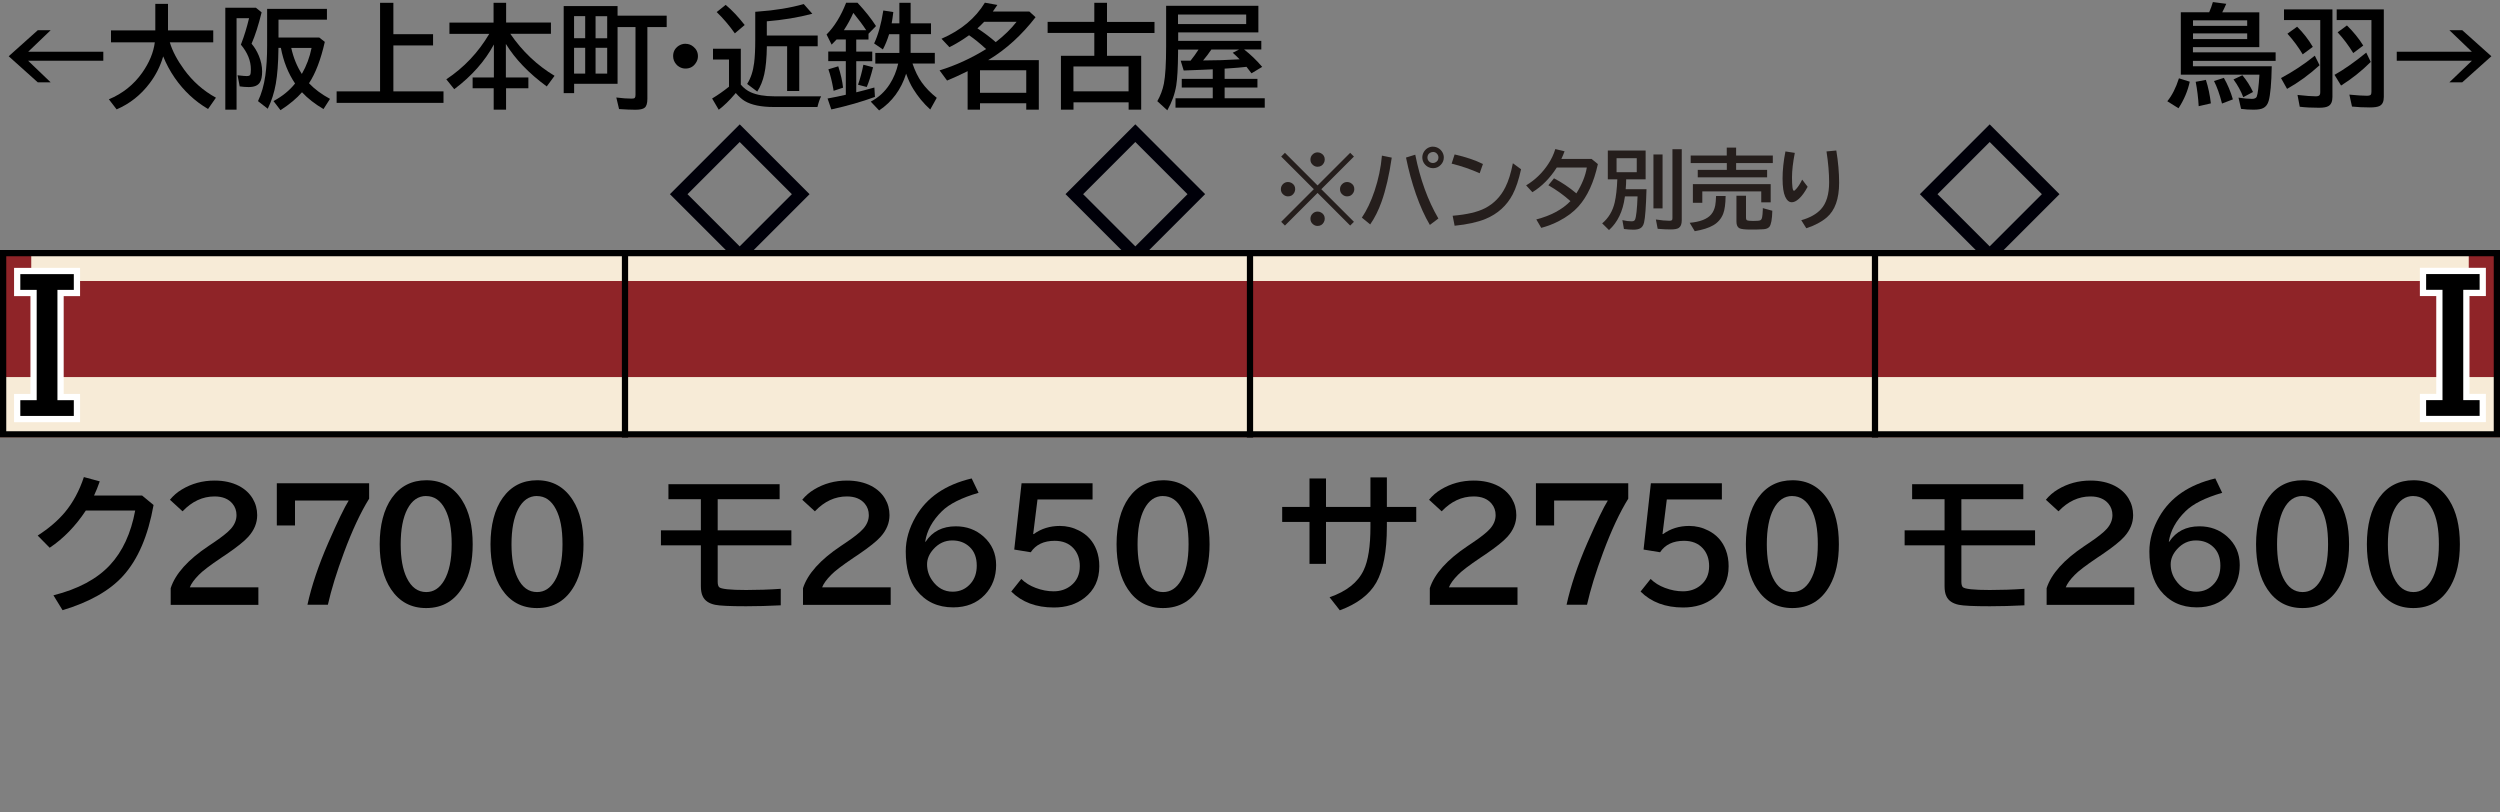
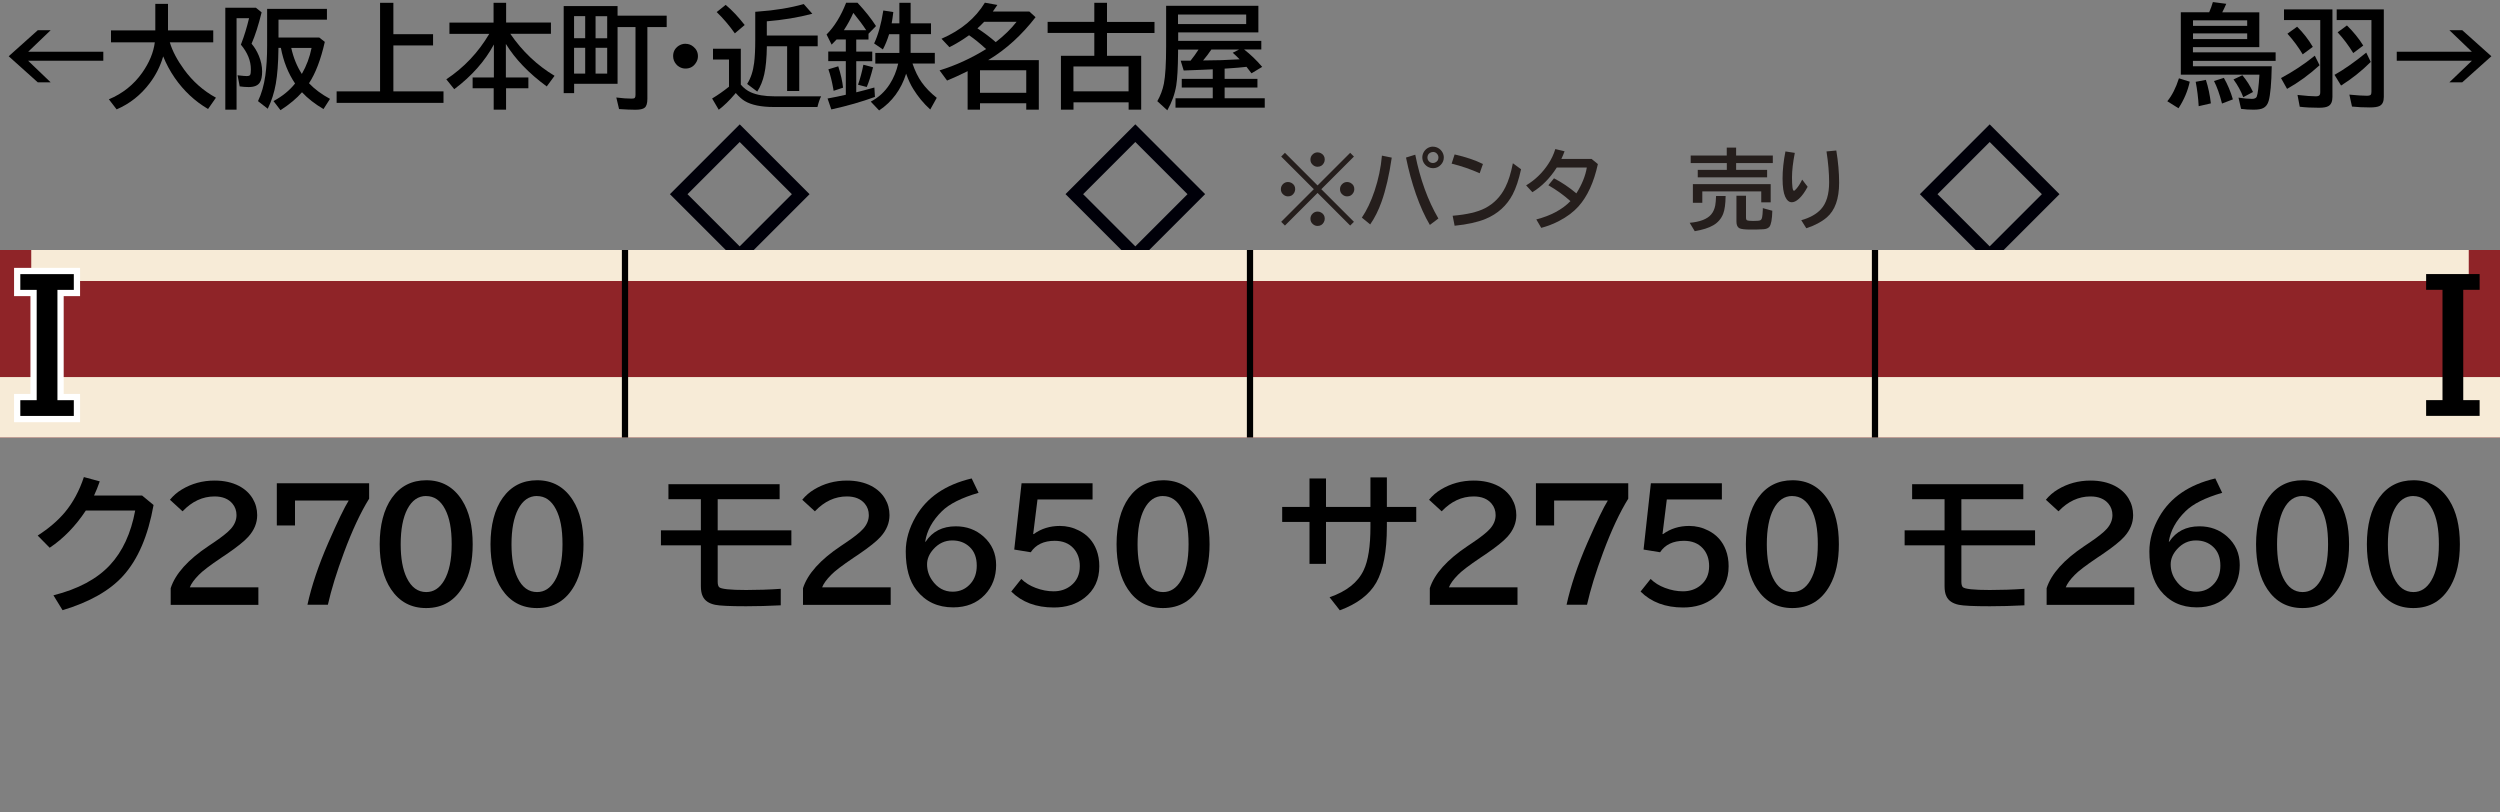
<svg xmlns="http://www.w3.org/2000/svg" version="1.1" viewBox="0 0 400 130">
  <rect x="0" y="0" width="400" height="130" fill="#808080" stroke="none" />
  <defs>
    <style>
      .cls-1 {
        fill: #f7ebd7;
      }

      .cls-2 {
        fill: #251e1c;
      }

      .cls-3 {
        fill: #000009;
      }

      .cls-4 {
        fill: #8f2428;
      }

      .cls-5 {
        stroke: #000;
      }

      .cls-5, .cls-6 {
        fill: none;
      }

      .cls-6 {
        stroke: #fff;
        stroke-miterlimit: 10;
        stroke-width: 2px;
      }
    </style>
  </defs>
  <g>
    <g id="_レイヤー_1" data-name="レイヤー_1">
      <g id="_パンタ" data-name="パンタ">
        <path class="cls-3" d="M129.53,31.07l-11.17,11.17-11.17-11.17,11.17-11.17,11.17,11.17ZM110,31.07l8.35,8.35,8.35-8.35-8.35-8.35-8.35,8.35Z" />
        <path class="cls-3" d="M181.65,19.89l11.17,11.17-11.17,11.17-11.17-11.17,11.17-11.17ZM181.65,22.72l-8.35,8.35,8.35,8.35,8.35-8.35-8.35-8.35Z" />
        <path class="cls-3" d="M329.52,31.07l-11.17,11.17-11.17-11.17,11.17-11.17,11.17,11.17ZM310,31.07l8.35,8.35,8.35-8.35-8.35-8.35-8.35,8.35Z" />
      </g>
      <g id="_塗り" data-name="塗り">
        <rect class="cls-4" x="300" y="40" width="100" height="30" transform="translate(700 110) rotate(-180)" />
        <rect class="cls-1" x="300" y="60.33" width="100" height="9.67" />
        <rect class="cls-1" x="300" y="40" width="95" height="4.96" />
        <g>
          <rect class="cls-4" x="0" y="40" width="100" height="30" transform="translate(100 110) rotate(-180)" />
          <rect class="cls-1" x="0" y="60.33" width="100" height="9.67" transform="translate(100 130.33) rotate(-180)" />
          <rect class="cls-1" x="5" y="40" width="95" height="4.96" transform="translate(105 84.96) rotate(-180)" />
        </g>
        <g>
          <rect class="cls-4" x="200" y="40" width="100" height="30" />
          <rect class="cls-1" x="200" y="60.33" width="100" height="9.67" />
          <rect class="cls-1" x="200" y="40" width="100" height="4.96" />
        </g>
        <g>
          <rect class="cls-4" x="100" y="40" width="100" height="30" />
          <rect class="cls-1" x="100" y="60.33" width="100" height="9.67" />
          <rect class="cls-1" x="100" y="40" width="100" height="4.96" />
        </g>
      </g>
      <g id="_編成外罫線" data-name="編成外罫線">
-         <path d="M399,41v28H1v-28h398M400,40H0v30h400v-30h0Z" />
        <line class="cls-5" x1="100" y1="40" x2="100" y2="70" />
        <line class="cls-5" x1="200" y1="40" x2="200" y2="70" />
        <line class="cls-5" x1="300" y1="40" x2="300" y2="70" />
      </g>
      <g id="_テキスト" data-name="テキスト">
        <g>
          <path d="M6.05,4.83h2.06l-3.6,3.45h12.02v1.44H4.5l3.6,3.45h-2.06L1.39,9l4.66-4.17Z" />
          <path d="M27.17,6.77c.4,1.37,1.17,2.83,2.3,4.38,1.38,1.89,3.07,3.38,5.08,4.48l-1.26,1.81c-2.13-1.25-3.9-2.92-5.33-4.98-.77-1.12-1.38-2.27-1.85-3.44-.46,1.57-1.18,3-2.15,4.28-1.43,1.9-3.2,3.3-5.3,4.2l-1.24-1.61c2.2-.92,3.98-2.34,5.33-4.25,1.14-1.62,1.81-3.24,2.02-4.87h-7.01v-1.91h7.09V.62h2.03v4.24h7.24v1.91h-6.97Z" />
          <path d="M40.25,6.99c.46.54.85,1.18,1.16,1.92.35.84.53,1.69.53,2.54,0,.77-.12,1.36-.37,1.75-.31.49-.91.73-1.79.73-.47,0-.95-.04-1.43-.11l-.34-1.78.33.04c.54.06.91.09,1.12.09.29,0,.48-.06.55-.17.09-.14.13-.44.13-.9,0-1.37-.53-2.68-1.6-3.96l.1-.26c.43-1.11.84-2.43,1.21-3.97h-2v14.64h-1.8V1.24h4.9l.91.74c-.5,2.03-1.03,3.7-1.61,5.01ZM44.55,7.66v.2c-.03,2.26-.17,4.1-.42,5.53-.25,1.43-.68,2.77-1.29,4.01l-1.56-1.22c.56-1.17.95-2.53,1.17-4.06.19-1.35.29-2.96.29-4.85V1.42h9.57v1.73h-7.75v2.86h6.53l.88.69c-.64,2.82-1.48,5.03-2.53,6.62.89.94,2.01,1.77,3.36,2.5l-1.04,1.63c-1.38-.81-2.53-1.71-3.44-2.69-.84.97-1.99,1.93-3.44,2.87l-1.12-1.46c1.43-.77,2.58-1.71,3.45-2.81-1.1-1.63-1.86-3.53-2.27-5.7h-.39ZM48.29,11.84c.75-1.31,1.27-2.7,1.56-4.17h-3.25c.35,1.58.92,2.97,1.7,4.17Z" />
          <path d="M62.94,5.47h6.35v1.8h-6.35v7.35h8.02v1.84h-17.1v-1.84h6.95V.45h2.13v5.02Z" />
          <path d="M81.65,5.41c1.92,2.8,4.28,5.04,7.08,6.72l-1.25,1.7c-2.87-2.1-5.04-4.37-6.54-6.8v5.36h3.6v1.73h-3.57v3.43h-1.98v-3.43h-3.37v-1.73h3.4v-5.27c-1.44,2.67-3.55,5.05-6.34,7.15l-1.27-1.58c2.83-1.88,5.12-4.3,6.87-7.27h-6.37v-1.8h7.06V.45h2.01v3.16h7.17v1.8h-6.52Z" />
          <path d="M98.8,2.51h7.87v1.82h-3.09v11.49c0,.7-.14,1.17-.43,1.41-.26.22-.76.33-1.5.33-.69,0-1.56-.04-2.6-.11l-.44-1.85c.93.12,1.75.18,2.46.18.26,0,.43-.04.5-.13.07-.08.11-.23.11-.47V4.33h-2.87v9.08h-6.95v1.49h-1.67V.97h8.62v1.55ZM91.85,2.58v3.53h1.78v-3.53h-1.78ZM91.85,7.65v4.13h1.78v-4.13h-1.78ZM97.15,6.12v-3.53h-1.86v3.53h1.86ZM97.15,11.78v-4.13h-1.86v4.13h1.86Z" />
          <path d="M109.7,7.01c.46,0,.87.15,1.24.46.49.4.73.91.73,1.53,0,.38-.11.74-.33,1.06-.39.61-.95.91-1.67.91-.32,0-.62-.08-.91-.23-.23-.12-.42-.27-.58-.47-.32-.38-.48-.81-.48-1.3,0-.68.28-1.22.85-1.62.34-.23.72-.35,1.14-.35Z" />
          <path d="M118.53,13.55c.47.54,1,.95,1.58,1.21.96.43,2.22.65,3.78.65h7.49c-.21.4-.41.97-.59,1.71h-6.99c-2.02,0-3.56-.32-4.63-.95-.44-.26-.92-.69-1.45-1.29-.04.05-.09.11-.15.18-.86,1.02-1.72,1.85-2.57,2.5l-1.06-1.8c.93-.56,1.83-1.19,2.7-1.89v-4.34h-2.56v-1.73h4.45v5.76ZM117.57,5.33c-.9-1.27-1.86-2.4-2.9-3.4l1.44-1.15c1.01.84,2.02,1.92,3.04,3.22l-1.58,1.34ZM120.82,1.89l.47-.04c2.71-.19,5.15-.59,7.31-1.2l1.37,1.55c-2.27.6-4.7,1-7.28,1.21v2.28h8.14v1.71h-2.95v7.16h-1.94v-7.16h-3.24c-.03,1.88-.17,3.38-.42,4.49-.23,1.03-.6,1.95-1.12,2.76l-1.62-1.22c.58-.9.95-2.02,1.12-3.36.12-.92.18-2.17.18-3.75V1.89Z" />
          <path d="M138.96,5.41v.91h-1.96v1.94h2.56v1.53h-2.56v4.98c.87-.21,1.84-.47,2.9-.77l.09,1.51c-2.11.77-4.44,1.44-6.98,2l-.6-1.75c1.05-.19,2.02-.39,2.92-.6v-5.38h-2.81v-1.53h2.81v-1.94h-1.47c-.25.28-.51.55-.8.83l-.81-1.62c1.27-1.28,2.31-2.98,3.13-5.08h1.82c1.24,1.33,2.22,2.57,2.96,3.73l-1.2,1.23ZM133.38,14.52l-.06-.33c-.21-1.2-.47-2.23-.78-3.1l1.58-.48c.4,1.24.66,2.38.77,3.42l-1.51.5ZM138.59,4.83c-.52-.8-1.21-1.73-2.06-2.77-.42.96-.93,1.88-1.51,2.77h3.57ZM137.29,13.55c.33-.96.62-2.02.85-3.19l1.55.4c-.32,1.27-.65,2.32-1.01,3.16l-1.39-.36ZM143.9,3.73V.45h1.8v3.28h3.26v1.73h-3.26v3h3.87v1.71h-3.57c.4,1.18.89,2.18,1.47,3,.62.87,1.42,1.7,2.41,2.48l-1.04,1.87c-1.08-.98-1.99-2.09-2.73-3.3-.4-.64-.78-1.45-1.13-2.43-.8,2.53-2.24,4.49-4.32,5.88l-1.34-1.41c1.24-.65,2.26-1.58,3.04-2.8.63-.99,1.08-2.08,1.35-3.28h-3.66v-1.71h3.85v-3h-1.64c-.29.92-.62,1.73-1,2.44l-1.4-.96c.64-1.34,1.13-3.09,1.47-5.27l1.6.25c-.08.68-.17,1.28-.26,1.8h1.24Z" />
          <path d="M158.06,9.62h8.15v7.93h-2.01v-1.03h-7.4v1.03h-1.98v-6.17l-.21.11c-1.07.53-2.09.99-3.08,1.4l-1.2-1.63c2.57-.79,5.06-1.93,7.45-3.41-.99-.91-1.9-1.65-2.73-2.21-1.04.74-2.08,1.38-3.14,1.91l-1.27-1.35c3.12-1.36,5.43-3.28,6.94-5.77l2,.36c-.32.48-.56.83-.73,1.06h5.85l.99.9c-2.23,2.88-4.72,5.14-7.45,6.79l-.18.11ZM159.32,6.74c1.35-1.05,2.46-2.13,3.33-3.25h-5.19c-.3.32-.66.67-1.07,1.05,1.03.66,2.01,1.4,2.94,2.21ZM156.8,11.24v3.61h7.4v-3.61h-7.4Z" />
          <path d="M177.11,8.93h5.48v8.62h-2.01v-1.18h-8.82v1.18h-2.01v-8.62h5.34v-3.66h-7.47v-1.77h7.47V.45h2.03v3.06h7.6v1.77h-7.6v3.66ZM180.57,10.63h-8.82v3.98h8.82v-3.98Z" />
          <path d="M195.94,10.99v1.63h5.25v1.39h-5.25v1.71h6.42v1.51h-14.28v-1.51h5.96v-1.71h-4.96v-1.39h4.96v-1.53l-1.77.08c-.85.04-1.81.08-2.88.11l-.48-1.57h.87c.22,0,.45,0,.71,0,.45-.56.87-1.15,1.27-1.77h-3.27c0,.14,0,.32,0,.54-.02,2.39-.12,4.12-.29,5.19-.22,1.35-.69,2.67-1.43,3.98l-1.6-1.46c.5-.88.85-1.81,1.05-2.8.24-1.22.36-3.22.36-5.99V.93h14.76v4.25h-12.83v1.36h13.3v1.37h-2.76c1.02.79,1.99,1.72,2.9,2.79l-1.71,1.03c-.31-.42-.58-.77-.8-1.04-.07,0-.16.01-.26.03-.67.08-1.54.15-2.6.22l-.62.04ZM199.39,2.32h-10.91v1.53h10.91v-1.53ZM198.27,7.92h-4.45c-.4.6-.84,1.18-1.32,1.75h.19c1.73,0,3.62-.06,5.65-.18-.33-.35-.7-.69-1.1-1.05l1.02-.52Z" />
        </g>
        <g>
          <path d="M346.77,16.2c.76-.93,1.38-2.16,1.86-3.67l1.73.54c-.32,1.49-.92,2.9-1.8,4.25l-1.79-1.12ZM353.47,1.96c.25-.57.44-1.12.59-1.63l2.14.28c-.22.5-.41.92-.59,1.26l-.05.1h5.93v5.57h-10.62v.83h13.23v1.37h-13.23v.86h12.61c-.05,2.72-.22,4.56-.49,5.53-.16.56-.45.95-.87,1.16-.34.18-.86.26-1.56.26s-1.37-.04-1.99-.13l-.41-1.8c.84.13,1.55.2,2.14.2.42,0,.68-.12.78-.36.16-.4.31-1.57.43-3.51h-12.58V1.96h4.54ZM350.88,3.25v.89h8.67v-.89h-8.67ZM350.88,5.34v.91h8.67v-.91h-8.67ZM351.79,16.99c-.08-1.38-.24-2.68-.48-3.9l1.63-.31c.38,1.17.64,2.42.8,3.76l-1.95.45ZM355.52,16.56c-.38-1.49-.81-2.69-1.28-3.6l1.58-.5c.61,1.08,1.09,2.22,1.44,3.44l-1.75.67ZM358.92,15.55c-.36-.96-.88-1.91-1.56-2.84l1.42-.67c.69.82,1.25,1.71,1.7,2.68l-1.56.83Z" />
          <path d="M364.96,12.49c1.88-1,3.69-2.19,5.41-3.58l.76,1.53c-1.66,1.51-3.39,2.77-5.2,3.78l-.97-1.73ZM373.19,1.49v14.03c0,.71-.21,1.2-.62,1.44-.3.19-.8.28-1.52.28-1.15,0-2.18-.05-3.09-.16l-.36-1.89c1.33.15,2.31.22,2.94.22.35,0,.56-.09.63-.26.05-.1.07-.23.07-.4V3.21h-5.8v-1.71h7.76ZM368.43,8.69c-.69-1.17-1.51-2.26-2.44-3.3l1.55-1.12c.98.98,1.82,2.05,2.51,3.23l-1.61,1.19ZM373.53,11.97c1.44-.8,3.13-1.98,5.07-3.55l.72,1.49c-1.45,1.44-3.03,2.7-4.75,3.78l-1.05-1.72ZM381.41,1.49v14.03c0,.73-.22,1.2-.67,1.43-.3.16-.83.24-1.58.24-1.03,0-1.97-.05-2.84-.14l-.42-1.91c1.25.12,2.19.18,2.79.18.36,0,.58-.07.66-.2.05-.09.08-.25.08-.48V3.21h-5.56v-1.71h7.54ZM376.52,8.49c-.75-1.22-1.58-2.33-2.5-3.32l1.49-1.1c1.04,1.02,1.91,2.09,2.61,3.22l-1.6,1.2Z" />
          <path d="M391.9,4.83h2.06l4.66,4.17-4.66,4.17h-2.06l3.6-3.45h-12.02v-1.44h12.02l-3.6-3.45Z" />
        </g>
        <path class="cls-6" d="M3.25,43.86h8.56v2.52h-2.62v17.65h2.62v2.52H3.25v-2.52h2.62v-17.65h-2.62v-2.52Z" />
-         <path class="cls-6" d="M396.74,46.37h-2.62v17.65h2.62v2.52h-8.56v-2.52h2.62v-17.65h-2.62v-2.52h8.56v2.52Z" />
        <path d="M3.25,43.86h8.56v2.52h-2.62v17.65h2.62v2.52H3.25v-2.52h2.62v-17.65h-2.62v-2.52Z" />
        <path d="M396.74,46.37h-2.62v17.65h2.62v2.52h-8.56v-2.52h2.62v-17.65h-2.62v-2.52h8.56v2.52Z" />
        <g>
          <path d="M22.74,79.29l1.83,1.51c-.88,4.94-2.5,8.71-4.86,11.32-2.15,2.38-5.38,4.21-9.7,5.51l-1.46-2.38c3.96-1,6.98-2.62,9.05-4.85,2.01-2.16,3.35-5.06,4.03-8.71h-7.9c-1.64,2.48-3.57,4.47-5.78,5.95l-1.92-1.95c1.8-1.16,3.26-2.41,4.39-3.77,1.28-1.55,2.28-3.41,3-5.59l2.54.69c-.28.82-.59,1.57-.91,2.26h7.7Z" />
          <path d="M27.31,96.76v-2.65c.74-2.3,2.77-4.56,6.07-6.76l.64-.43c1.42-.95,2.4-1.72,2.93-2.32.59-.67.89-1.4.89-2.18,0-.7-.21-1.31-.64-1.83-.64-.77-1.6-1.16-2.87-1.16-1.9,0-3.61.79-5.12,2.38l-2.02-1.85c.53-.65,1.16-1.2,1.9-1.64,1.57-.95,3.32-1.43,5.25-1.43,1.5,0,2.8.29,3.9.86.95.5,1.69,1.18,2.2,2.04.48.81.71,1.69.71,2.64,0,1.24-.47,2.39-1.42,3.45-.63.71-1.82,1.66-3.55,2.84l-.75.5c-1.84,1.24-3.05,2.16-3.63,2.77-.72.73-1.2,1.39-1.43,1.98h10.97v2.81h-14.04Z" />
          <path d="M44.29,77.32h14.77v2.47c-1.36,2.19-2.7,5.05-4.02,8.6-1.18,3.17-2.04,5.96-2.58,8.37h-3.27c.66-3.02,1.77-6.32,3.33-9.9,1.52-3.47,2.61-5.73,3.27-6.77h-8.59v3.98h-2.91v-6.75Z" />
          <path d="M68.21,76.84c2.46,0,4.37,1.07,5.72,3.2,1.13,1.78,1.7,4.13,1.7,7.04,0,2.66-.48,4.86-1.44,6.59-1.34,2.41-3.34,3.62-6.01,3.62-2.4,0-4.27-1-5.61-3-1.21-1.8-1.82-4.2-1.82-7.21s.65-5.6,1.95-7.42c1.34-1.88,3.18-2.82,5.52-2.82ZM68.18,79.36c-1.27,0-2.27.7-3,2.09-.71,1.36-1.07,3.24-1.07,5.64,0,2.24.32,4.03.97,5.37.74,1.52,1.78,2.27,3.12,2.27,1.17,0,2.12-.61,2.85-1.83.81-1.37,1.22-3.3,1.22-5.81s-.35-4.25-1.05-5.61c-.73-1.41-1.75-2.11-3.04-2.11Z" />
          <path d="M85.94,76.84c2.46,0,4.37,1.07,5.72,3.2,1.13,1.78,1.7,4.13,1.7,7.04,0,2.66-.48,4.86-1.44,6.59-1.34,2.41-3.34,3.62-6.01,3.62-2.4,0-4.27-1-5.61-3-1.21-1.8-1.82-4.2-1.82-7.21s.65-5.6,1.95-7.42c1.34-1.88,3.18-2.82,5.52-2.82ZM85.91,79.36c-1.27,0-2.27.7-3,2.09-.71,1.36-1.07,3.24-1.07,5.64,0,2.24.32,4.03.97,5.37.74,1.52,1.78,2.27,3.12,2.27,1.17,0,2.12-.61,2.85-1.83.81-1.37,1.22-3.3,1.22-5.81s-.35-4.25-1.05-5.61c-.73-1.41-1.75-2.11-3.04-2.11Z" />
        </g>
        <g>
          <path d="M305.94,77.47h17.79v2.4h-9.91v4.98h11.79v2.4h-11.79v5.81c0,.44.08.73.23.88.3.3,1.74.46,4.31.46,1.82,0,3.67-.06,5.55-.19v2.64c-1.95.1-3.8.15-5.54.15-2.58,0-4.23-.08-4.95-.23-1.01-.21-1.68-.67-2-1.38-.2-.41-.29-.95-.29-1.61v-6.53h-6.39v-2.4h6.39v-4.98h-5.19v-2.4Z" />
          <path d="M327.46,96.76v-2.65c.74-2.3,2.77-4.56,6.07-6.76l.64-.43c1.42-.95,2.4-1.72,2.93-2.32.59-.67.89-1.4.89-2.18,0-.7-.21-1.31-.64-1.83-.64-.77-1.6-1.16-2.87-1.16-1.9,0-3.61.79-5.12,2.38l-2.02-1.85c.53-.65,1.16-1.2,1.9-1.64,1.57-.95,3.32-1.43,5.25-1.43,1.5,0,2.8.29,3.9.86.95.5,1.69,1.18,2.2,2.04.48.81.71,1.69.71,2.64,0,1.24-.47,2.39-1.42,3.45-.63.71-1.82,1.66-3.55,2.84l-.75.5c-1.84,1.24-3.05,2.16-3.63,2.77-.72.73-1.2,1.39-1.43,1.98h10.97v2.81h-14.04Z" />
          <path d="M347.09,86.66c1.08-1.63,2.68-2.45,4.82-2.45,1.73,0,3.2.54,4.43,1.63,1.34,1.2,2.02,2.72,2.02,4.57s-.6,3.48-1.8,4.75c-1.27,1.34-2.96,2.02-5.07,2.02-2.47,0-4.42-.91-5.86-2.74-1.16-1.48-1.73-3.55-1.73-6.22,0-1.86.53-3.71,1.59-5.54,1.78-3.1,4.77-5.14,8.96-6.13l1.1,2.3c-2.72.79-4.68,1.77-5.87,2.95-1.52,1.49-2.41,3.12-2.67,4.88h.09ZM351.35,86.47c-1.19,0-2.2.47-3.04,1.42-.66.74-1,1.54-1,2.4,0,.92.26,1.77.79,2.53.84,1.23,1.95,1.85,3.3,1.85,1.19,0,2.16-.45,2.93-1.36.62-.74.93-1.68.93-2.81,0-1.28-.38-2.28-1.14-2.99-.74-.7-1.67-1.04-2.78-1.04Z" />
          <path d="M368.43,76.84c2.46,0,4.37,1.07,5.72,3.2,1.13,1.78,1.7,4.13,1.7,7.04,0,2.66-.48,4.86-1.44,6.59-1.34,2.41-3.34,3.62-6.01,3.62-2.4,0-4.27-1-5.61-3-1.21-1.8-1.82-4.2-1.82-7.21s.65-5.6,1.95-7.42c1.34-1.88,3.18-2.82,5.52-2.82ZM368.4,79.36c-1.27,0-2.27.7-3,2.09-.71,1.36-1.07,3.24-1.07,5.64,0,2.24.32,4.03.97,5.37.74,1.52,1.78,2.27,3.12,2.27,1.17,0,2.12-.61,2.85-1.83.81-1.37,1.22-3.3,1.22-5.81s-.35-4.25-1.05-5.61c-.73-1.41-1.75-2.11-3.04-2.11Z" />
          <path d="M386.16,76.84c2.46,0,4.37,1.07,5.72,3.2,1.13,1.78,1.7,4.13,1.7,7.04,0,2.66-.48,4.86-1.44,6.59-1.34,2.41-3.34,3.62-6.01,3.62-2.4,0-4.27-1-5.61-3-1.21-1.8-1.82-4.2-1.82-7.21s.65-5.6,1.95-7.42c1.34-1.88,3.18-2.82,5.52-2.82ZM386.13,79.36c-1.27,0-2.27.7-3,2.09-.71,1.36-1.07,3.24-1.07,5.64,0,2.24.32,4.03.97,5.37.74,1.52,1.78,2.27,3.12,2.27,1.17,0,2.12-.61,2.85-1.83.81-1.37,1.22-3.3,1.22-5.81s-.35-4.25-1.05-5.61c-.73-1.41-1.75-2.11-3.04-2.11Z" />
        </g>
        <g>
          <path d="M106.95,77.47h17.79v2.4h-9.91v4.98h11.79v2.4h-11.79v5.81c0,.44.08.73.23.88.3.3,1.74.46,4.31.46,1.82,0,3.67-.06,5.55-.19v2.64c-1.95.1-3.8.15-5.54.15-2.58,0-4.23-.08-4.95-.23-1.01-.21-1.68-.67-2-1.38-.2-.41-.29-.95-.29-1.61v-6.53h-6.39v-2.4h6.39v-4.98h-5.19v-2.4Z" />
          <path d="M128.48,96.76v-2.65c.74-2.3,2.77-4.56,6.07-6.76l.64-.43c1.42-.95,2.4-1.72,2.93-2.32.59-.67.89-1.4.89-2.18,0-.7-.21-1.31-.64-1.83-.64-.77-1.6-1.16-2.87-1.16-1.9,0-3.61.79-5.12,2.38l-2.02-1.85c.53-.65,1.16-1.2,1.9-1.64,1.57-.95,3.32-1.43,5.25-1.43,1.5,0,2.8.29,3.9.86.95.5,1.69,1.18,2.2,2.04.48.81.71,1.69.71,2.64,0,1.24-.47,2.39-1.42,3.45-.63.71-1.82,1.66-3.55,2.84l-.75.5c-1.84,1.24-3.05,2.16-3.63,2.77-.72.73-1.2,1.39-1.43,1.98h10.97v2.81h-14.04Z" />
          <path d="M148.11,86.66c1.08-1.63,2.68-2.45,4.82-2.45,1.73,0,3.2.54,4.43,1.63,1.34,1.2,2.02,2.72,2.02,4.57s-.6,3.48-1.8,4.75c-1.27,1.34-2.96,2.02-5.07,2.02-2.47,0-4.42-.91-5.86-2.74-1.16-1.48-1.73-3.55-1.73-6.22,0-1.86.53-3.71,1.59-5.54,1.78-3.1,4.77-5.14,8.96-6.13l1.1,2.3c-2.72.79-4.68,1.77-5.87,2.95-1.52,1.49-2.41,3.12-2.67,4.88h.09ZM152.37,86.47c-1.19,0-2.2.47-3.04,1.42-.66.74-1,1.54-1,2.4,0,.92.26,1.77.79,2.53.84,1.23,1.95,1.85,3.3,1.85,1.19,0,2.16-.45,2.93-1.36.62-.74.93-1.68.93-2.81,0-1.28-.38-2.28-1.14-2.99-.74-.7-1.67-1.04-2.78-1.04Z" />
          <path d="M163.45,77.32h11.36v2.59h-8.81l-.69,5.54h.09c1.2-.87,2.6-1.3,4.18-1.3,1.09,0,2.11.25,3.06.74,1.34.68,2.27,1.71,2.8,3.11.3.78.45,1.65.45,2.6,0,2.14-.79,3.83-2.37,5.06-1.31,1.02-2.95,1.54-4.9,1.54-2.83,0-5.1-.85-6.82-2.55l1.61-2.02c.62.62,1.39,1.09,2.29,1.43.98.37,1.94.55,2.88.55,1.07,0,1.98-.3,2.74-.89.97-.76,1.45-1.8,1.45-3.14,0-1.16-.34-2.11-1.01-2.85-.73-.8-1.73-1.2-3.01-1.2-1.74,0-3.02.61-3.83,1.83l-2.64-.43,1.17-10.61Z" />
          <path d="M186.11,76.84c2.46,0,4.37,1.07,5.72,3.2,1.13,1.78,1.7,4.13,1.7,7.04,0,2.66-.48,4.86-1.44,6.59-1.34,2.41-3.34,3.62-6.01,3.62-2.4,0-4.27-1-5.61-3-1.21-1.8-1.82-4.2-1.82-7.21s.65-5.6,1.95-7.42c1.34-1.88,3.18-2.82,5.52-2.82ZM186.08,79.36c-1.27,0-2.27.7-3,2.09-.71,1.36-1.07,3.24-1.07,5.64,0,2.24.32,4.03.97,5.37.74,1.52,1.78,2.27,3.12,2.27,1.17,0,2.12-.61,2.85-1.83.81-1.37,1.22-3.3,1.22-5.81s-.35-4.25-1.05-5.61c-.73-1.41-1.75-2.11-3.04-2.11Z" />
        </g>
        <g>
          <path d="M219.26,76.38h2.64v4.73h4.7v2.4h-4.7v.74c0,3.98-.57,6.98-1.71,8.98-1.1,1.92-3.04,3.39-5.82,4.42l-1.64-2.09c2.72-.94,4.54-2.38,5.46-4.34.72-1.51,1.08-3.82,1.08-6.94v-.77h-7.11v6.71h-2.64v-6.71h-4.37v-2.4h4.37v-4.56h2.64v4.56h7.11v-4.73Z" />
          <path d="M228.77,96.76v-2.65c.74-2.3,2.77-4.56,6.07-6.76l.64-.43c1.42-.95,2.4-1.72,2.93-2.32.59-.67.89-1.4.89-2.18,0-.7-.21-1.31-.64-1.83-.64-.77-1.6-1.16-2.87-1.16-1.9,0-3.61.79-5.12,2.38l-2.02-1.85c.53-.65,1.16-1.2,1.9-1.64,1.57-.95,3.32-1.43,5.25-1.43,1.5,0,2.8.29,3.9.86.95.5,1.69,1.18,2.2,2.04.48.81.71,1.69.71,2.64,0,1.24-.47,2.39-1.42,3.45-.63.71-1.82,1.66-3.55,2.84l-.75.5c-1.84,1.24-3.05,2.16-3.63,2.77-.72.73-1.2,1.39-1.43,1.98h10.97v2.81h-14.04Z" />
          <path d="M245.75,77.32h14.77v2.47c-1.36,2.19-2.7,5.05-4.02,8.6-1.18,3.17-2.04,5.96-2.58,8.37h-3.27c.66-3.02,1.77-6.32,3.33-9.9,1.52-3.47,2.61-5.73,3.27-6.77h-8.59v3.98h-2.91v-6.75Z" />
          <path d="M264.14,77.32h11.36v2.59h-8.81l-.69,5.54h.09c1.2-.87,2.6-1.3,4.18-1.3,1.09,0,2.11.25,3.06.74,1.34.68,2.27,1.71,2.8,3.11.3.78.45,1.65.45,2.6,0,2.14-.79,3.83-2.37,5.06-1.31,1.02-2.95,1.54-4.9,1.54-2.83,0-5.1-.85-6.82-2.55l1.61-2.02c.62.62,1.39,1.09,2.29,1.43.98.37,1.94.55,2.88.55,1.07,0,1.98-.3,2.74-.89.97-.76,1.45-1.8,1.45-3.14,0-1.16-.34-2.11-1.01-2.85-.73-.8-1.73-1.2-3.01-1.2-1.74,0-3.02.61-3.83,1.83l-2.64-.43,1.17-10.61Z" />
          <path d="M286.8,76.84c2.46,0,4.37,1.07,5.72,3.2,1.13,1.78,1.7,4.13,1.7,7.04,0,2.66-.48,4.86-1.44,6.59-1.34,2.41-3.34,3.62-6.01,3.62-2.4,0-4.27-1-5.61-3-1.21-1.8-1.82-4.2-1.82-7.21s.65-5.6,1.95-7.42c1.34-1.88,3.18-2.82,5.52-2.82ZM286.76,79.36c-1.27,0-2.27.7-3,2.09-.71,1.36-1.07,3.24-1.07,5.64,0,2.24.32,4.03.97,5.37.74,1.52,1.78,2.27,3.12,2.27,1.17,0,2.12-.61,2.85-1.83.81-1.37,1.22-3.3,1.22-5.81s-.35-4.25-1.05-5.61c-.73-1.41-1.75-2.11-3.04-2.11Z" />
        </g>
      </g>
      <g>
        <path class="cls-2" d="M206.08,29.12c.19,0,.37.05.55.14.4.22.6.55.6,1,0,.2-.05.39-.15.57-.22.39-.55.59-1,.59-.26,0-.49-.08-.7-.25-.3-.23-.44-.53-.44-.9,0-.33.12-.61.36-.84.22-.21.49-.31.79-.31ZM205.59,24.45l5.22,5.22,5.22-5.22.6.6-5.22,5.22,5.22,5.22-.6.6-5.22-5.22-5.22,5.22-.6-.6,5.22-5.22-5.22-5.22.6-.6ZM210.82,24.38c.19,0,.37.05.54.14.4.22.6.55.6,1,0,.2-.05.39-.15.57-.22.39-.55.59-1,.59-.26,0-.49-.08-.7-.25-.3-.23-.44-.53-.44-.9,0-.33.12-.61.37-.84.22-.21.48-.31.79-.31ZM210.82,33.85c.19,0,.37.05.54.14.4.22.6.55.6,1,0,.2-.05.39-.15.57-.22.39-.55.59-1,.59-.26,0-.49-.08-.7-.25-.3-.23-.44-.53-.44-.9,0-.33.12-.61.37-.84.22-.21.48-.31.79-.31ZM215.55,29.12c.19,0,.37.05.54.14.4.22.6.55.6,1,0,.2-.05.39-.15.57-.22.39-.55.59-1,.59-.26,0-.49-.08-.7-.25-.3-.23-.44-.53-.44-.9,0-.33.12-.61.37-.84.22-.21.48-.31.79-.31Z" />
        <path class="cls-2" d="M217.89,34.83c.79-1.17,1.47-2.59,2.04-4.29.62-1.85,1.01-3.73,1.18-5.64l1.57.32c-.41,2.8-.95,5.15-1.63,7.05-.49,1.39-1.1,2.6-1.82,3.64l-1.33-1.09ZM228.78,35.99c-.81-1.36-1.55-3-2.23-4.93-.64-1.84-1.17-3.79-1.59-5.85l1.48-.46c.78,3.93,2.02,7.33,3.7,10.21l-1.36,1.03ZM229.28,23.47c.31,0,.6.08.88.25.27.16.49.39.64.67.14.26.21.52.21.8,0,.45-.16.84-.48,1.18-.34.36-.75.54-1.25.54-.25,0-.48-.05-.71-.16-.28-.13-.51-.33-.69-.58-.21-.3-.31-.63-.31-.99,0-.28.07-.55.21-.81s.33-.47.57-.63c.29-.19.6-.28.94-.28ZM229.27,24.32c-.17,0-.33.05-.48.14-.27.17-.4.42-.4.75,0,.23.08.43.24.6.17.18.39.27.64.27.15,0,.28-.03.4-.1.32-.16.48-.42.48-.78,0-.25-.09-.46-.27-.64-.16-.17-.37-.25-.62-.25Z" />
        <path class="cls-2" d="M236.75,27.72c-1.44-.64-2.94-1.16-4.49-1.54l.48-1.47c1.8.41,3.31.92,4.53,1.53l-.52,1.48ZM232.43,34.52c2.26-.19,3.98-.59,5.18-1.21,1.41-.73,2.5-1.85,3.25-3.36.49-.97.89-2.25,1.2-3.83l1.31.96c-.37,1.69-.82,3.03-1.34,4.02-.95,1.81-2.4,3.12-4.35,3.93-1.23.51-2.88.88-4.94,1.09l-.32-1.61Z" />
        <path class="cls-2" d="M254.68,25.45l.98.8c-.64,2.92-1.67,5.17-3.1,6.77-.79.88-1.82,1.66-3.08,2.32-.89.47-1.85.84-2.88,1.12l-.79-1.35c2.34-.61,4.16-1.59,5.46-2.93-1.07-.96-2.24-1.8-3.53-2.54l.9-1.11c1.25.65,2.44,1.45,3.58,2.41.89-1.42,1.45-2.8,1.67-4.13h-4.81c-1.1,1.72-2.4,3.03-3.9,3.94l-1-1.09c1.44-.87,2.63-2.02,3.56-3.45.48-.73.85-1.51,1.11-2.36l1.48.36c-.15.41-.32.82-.51,1.22h4.86Z" />
-         <path class="cls-2" d="M260.19,28.7c0,.49-.03,1.02-.08,1.57h3.33c-.08,2.81-.21,4.58-.39,5.33-.11.46-.32.78-.63.94-.26.14-.62.21-1.09.21-.44,0-.94-.04-1.5-.11l-.25-1.42c.55.13,1.03.19,1.46.19.31,0,.5-.09.57-.28.19-.46.32-1.7.4-3.71h-2.02l-.02.12c-.31,2.29-1.16,4.04-2.53,5.27l-1.09-1.07c1.01-.85,1.68-1.96,2-3.34.22-.96.36-2.2.42-3.71h-1.52v-4.6h6.05v4.6h-3.1ZM258.65,25.31v2.24h3.23v-2.24h-3.23ZM264.55,24.71h1.46v8.63h-1.46v-8.63ZM267.58,23.87h1.5v11.38c0,.6-.16,1-.48,1.22-.24.16-.67.24-1.28.24-.58,0-1.28-.03-2.09-.1l-.29-1.49c.86.13,1.58.2,2.15.2.26,0,.41-.05.46-.16.03-.07.04-.18.04-.35v-10.94Z" />
        <path class="cls-2" d="M270.34,35.65c1.66-.15,2.81-.59,3.44-1.33.33-.39.55-.88.66-1.46.06-.35.11-.85.13-1.5h1.53c-.02,1.28-.15,2.22-.39,2.84-.31.79-.84,1.41-1.58,1.84-.71.42-1.7.73-2.97.95l-.81-1.34ZM276.28,24.89v-1.27h1.5v1.27h5.87v1.2h-5.87v1.09h4.96v1.19h-11.1v-1.19h4.65v-1.09h-5.78v-1.2h5.78ZM283.31,29.46v2.91h-1.51v-1.75h-9.43v1.83h-1.51v-2.99h12.46ZM277.82,31.32h1.54v3.49c0,.25.06.39.18.44.18.07.51.1.98.1.58,0,.95-.03,1.11-.1s.26-.23.31-.49c.05-.22.08-.62.11-1.22v-.24s1.52.42,1.52.42c-.03,1.36-.19,2.21-.46,2.56-.2.24-.53.38-1,.4-.6.04-1.26.05-1.99.05-.92,0-1.52-.07-1.79-.2-.33-.16-.5-.52-.5-1.07v-4.16Z" />
        <path class="cls-2" d="M289.22,29.89c-.46.85-.92,1.49-1.4,1.92-.41.37-.79.55-1.13.55-.44,0-.79-.3-1.06-.89-.28-.62-.42-1.59-.42-2.91s.15-2.77.46-4.33l1.5.23c-.3,1.54-.45,2.84-.45,3.91,0,1.44.1,2.15.31,2.15.08,0,.21-.11.4-.33.29-.33.6-.81.92-1.45l.87,1.14ZM288.18,35.24c1.4-.39,2.45-.98,3.17-1.76.87-.95,1.31-2.39,1.31-4.32,0-1.46-.14-3.11-.42-4.93l1.57-.15c.3,1.84.45,3.56.45,5.15,0,2.58-.66,4.44-1.99,5.57-.81.69-1.89,1.27-3.26,1.72l-.81-1.29Z" />
      </g>
    </g>
  </g>
</svg>